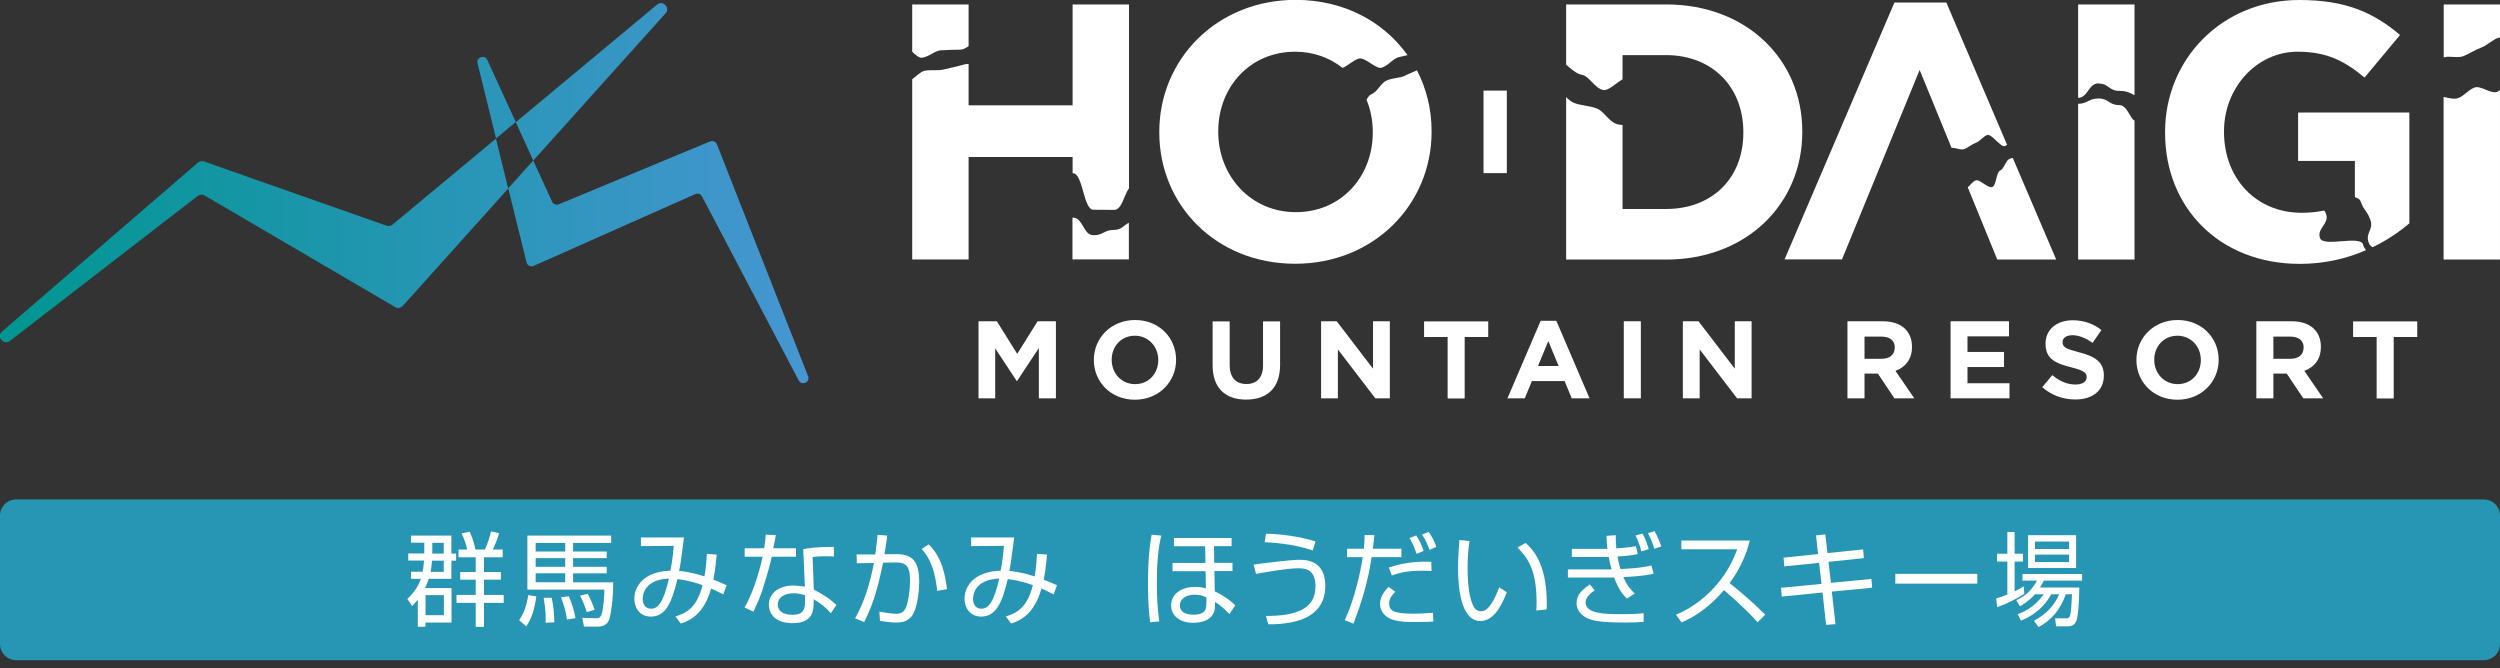
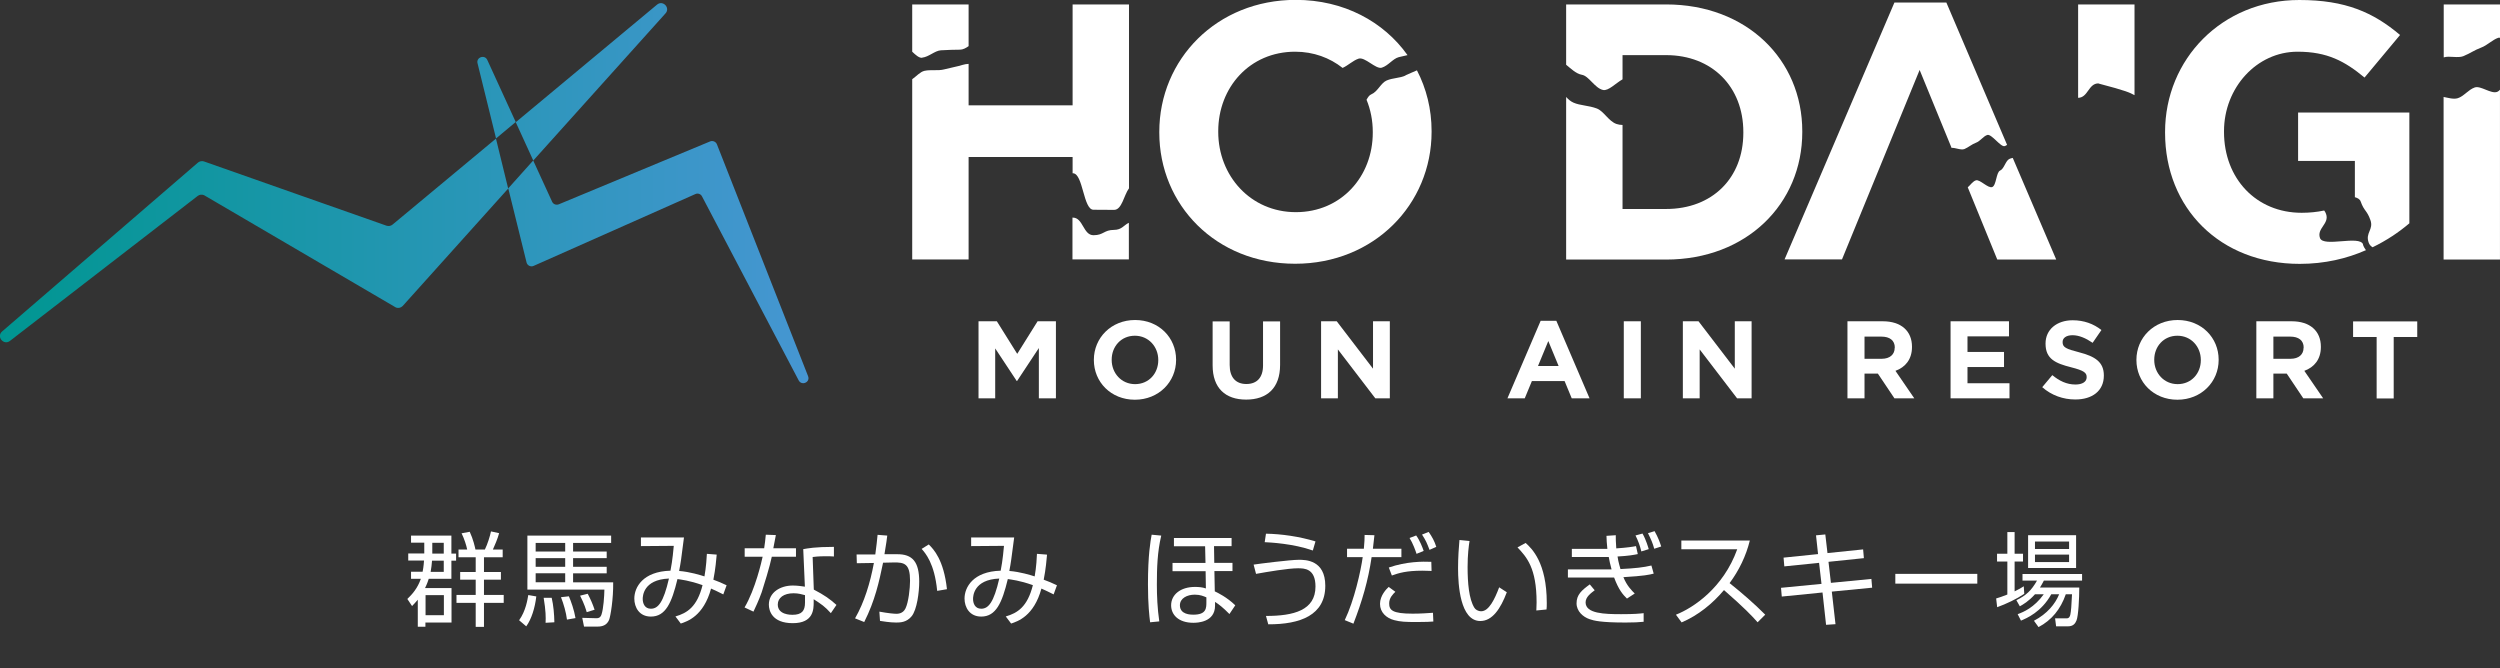
<svg xmlns="http://www.w3.org/2000/svg" width="217" height="58" viewBox="0 0 217 58" fill="none">
  <rect x="0" y="0" width="217" height="58" fill="#333333" stroke="none" />
  <g clip-path="url(#clip0_395_3516)">
    <path d="M57.025 0.407C57.545 -0.033 58.229 0.704 57.743 1.188L46.285 13.938L47.921 17.503C48.02 17.733 48.285 17.821 48.506 17.733L61.633 12.277C61.865 12.178 62.141 12.299 62.23 12.53L70.141 32.65C70.351 33.178 69.588 33.519 69.323 33.013L60.937 17.052C60.837 16.843 60.583 16.744 60.362 16.843L46.318 23.08C46.075 23.19 45.788 23.057 45.711 22.804L44.119 16.358L34.948 26.567C34.782 26.732 34.54 26.776 34.341 26.677L17.711 16.941C17.534 16.864 17.314 16.887 17.159 17.008L0.861 29.593C0.32 30.01 -0.343 29.218 0.187 28.767L17.181 14.114C17.324 13.993 17.534 13.95 17.711 14.015L33.557 19.593C33.733 19.647 33.932 19.614 34.075 19.493L43.049 12.031L44.108 16.358L46.285 13.927L44.761 10.594L43.057 12.016L41.457 5.522C41.291 4.983 42.065 4.697 42.297 5.203L44.772 10.605L57.025 0.407Z" fill="url(#paint0_linear_395_3516)" />
    <path d="M90.173 34.575V30.208L88.284 33.068H88.25L86.383 30.241V34.575H84.936V27.887H86.527L88.295 30.714L90.062 27.887H91.654V34.575H90.184H90.173Z" fill="white" />
    <path d="M98.505 34.696C96.428 34.696 94.947 33.156 94.947 31.253V31.231C94.947 29.328 96.45 27.777 98.527 27.777C100.605 27.777 102.085 29.317 102.085 31.22V31.242C102.085 33.145 100.582 34.696 98.505 34.696ZM100.538 31.242C100.538 30.098 99.698 29.141 98.505 29.141C97.312 29.141 96.494 30.076 96.494 31.22V31.242C96.494 32.386 97.334 33.343 98.527 33.343C99.721 33.343 100.538 32.408 100.538 31.264V31.242Z" fill="white" />
    <path d="M108.162 34.685C106.361 34.685 105.256 33.684 105.256 31.715V27.898H106.736V31.682C106.736 32.771 107.278 33.332 108.184 33.332C109.09 33.332 109.631 32.782 109.631 31.726V27.898H111.112V31.671C111.112 33.695 109.974 34.685 108.162 34.685Z" fill="white" />
    <path d="M119.377 34.575L116.128 30.329V34.575H114.67V27.887H116.029L119.178 32.001V27.887H120.637V34.575H119.377Z" fill="white" />
-     <path d="M127.134 29.251V34.586H125.654V29.251H123.609V27.898H129.178V29.251H127.134Z" fill="white" />
    <path d="M136.426 34.575L135.807 33.079H132.967L132.348 34.575H130.846L133.73 27.843H135.089L137.973 34.575H136.426ZM134.393 29.603L133.498 31.77H135.288L134.393 29.603Z" fill="white" />
    <path d="M140.945 34.575V27.887H142.426V34.575H140.945Z" fill="white" />
    <path d="M150.779 34.575L147.531 30.329V34.575H146.072V27.887H147.431L150.58 32.001V27.887H152.039V34.575H150.779Z" fill="white" />
    <path d="M164.437 34.575L163 32.43H161.84V34.575H160.359V27.887H163.431C165.011 27.887 165.961 28.723 165.961 30.098V30.12C165.961 31.198 165.376 31.88 164.525 32.188L166.16 34.575H164.437ZM164.47 30.175C164.47 29.548 164.028 29.218 163.31 29.218H161.84V31.143H163.332C164.05 31.143 164.459 30.758 164.459 30.197V30.175H164.47Z" fill="white" />
    <path d="M169.309 34.575V27.887H174.38V29.196H170.778V30.549H173.949V31.858H170.778V33.266H174.424V34.575H169.309Z" fill="white" />
    <path d="M180.116 34.674C179.1 34.674 178.072 34.322 177.266 33.607L178.139 32.562C178.746 33.057 179.376 33.376 180.15 33.376C180.757 33.376 181.122 33.134 181.122 32.749V32.727C181.122 32.353 180.89 32.166 179.774 31.88C178.426 31.539 177.553 31.165 177.553 29.834V29.812C177.553 28.602 178.536 27.799 179.906 27.799C180.89 27.799 181.719 28.107 182.404 28.646L181.641 29.757C181.045 29.35 180.459 29.097 179.895 29.097C179.332 29.097 179.034 29.35 179.034 29.68V29.702C179.034 30.142 179.321 30.285 180.481 30.582C181.84 30.934 182.614 31.418 182.614 32.584V32.606C182.614 33.937 181.597 34.674 180.15 34.674H180.116Z" fill="white" />
    <path d="M188.999 34.696C186.922 34.696 185.441 33.156 185.441 31.253V31.231C185.441 29.328 186.944 27.777 189.021 27.777C191.099 27.777 192.579 29.317 192.579 31.22V31.242C192.579 33.145 191.077 34.696 188.999 34.696ZM191.032 31.242C191.032 30.098 190.193 29.141 188.999 29.141C187.806 29.141 186.988 30.076 186.988 31.22V31.242C186.988 32.386 187.828 33.343 189.021 33.343C190.215 33.343 191.032 32.408 191.032 31.264V31.242Z" fill="white" />
    <path d="M199.927 34.575L198.49 32.43H197.33V34.575H195.85V27.887H198.921C200.501 27.887 201.452 28.723 201.452 30.098V30.12C201.452 31.198 200.866 31.88 200.015 32.188L201.651 34.575H199.927ZM199.96 30.175C199.96 29.548 199.518 29.218 198.8 29.218H197.33V31.143H198.822C199.54 31.143 199.949 30.758 199.949 30.197V30.175H199.96Z" fill="white" />
    <path d="M207.773 29.251V34.586H206.292V29.251H204.248V27.898H209.817V29.251H207.773Z" fill="white" />
    <path d="M121.997 6.556C121.51 6.787 120.903 6.754 120.361 6.986C119.864 7.195 119.577 7.965 119.035 8.185C118.859 8.251 118.737 8.438 118.615 8.658C118.969 9.516 119.157 10.462 119.157 11.452V11.518C119.157 15.313 116.428 18.415 112.483 18.415C108.538 18.415 105.743 15.247 105.743 11.452V11.386C105.743 7.591 108.472 4.488 112.417 4.488C114.019 4.488 115.422 5.016 116.538 5.896C117.024 5.676 117.433 5.258 117.919 5.093C118.472 4.906 119.422 6.039 119.941 5.874C120.505 5.698 120.903 5.093 121.411 4.961C121.676 4.895 121.93 4.84 122.173 4.785C120.107 1.881 116.649 -0.011 112.472 -0.011C105.61 -0.011 100.627 5.148 100.627 11.441V11.507C100.627 17.799 105.555 22.893 112.417 22.893C119.278 22.893 124.262 17.733 124.262 11.441V11.375C124.262 9.472 123.809 7.679 122.991 6.105C122.671 6.248 122.339 6.38 121.986 6.545L121.997 6.556Z" fill="white" />
    <path d="M174.701 13.707C174.602 13.729 174.502 13.751 174.414 13.795C174.082 13.949 173.961 14.653 173.607 14.807C173.265 14.95 173.287 16.105 172.922 16.237C172.558 16.369 171.85 15.544 171.508 15.654C171.232 15.742 171.033 16.061 170.801 16.259L173.364 22.53H178.48L174.712 13.718L174.701 13.707Z" fill="white" />
    <path d="M169.397 12.838C169.729 12.805 170.193 13.058 170.513 12.937C170.856 12.794 171.154 12.519 171.519 12.387C171.883 12.255 172.138 11.837 172.491 11.716C172.867 11.595 173.651 12.783 174.005 12.684C174.082 12.662 174.149 12.618 174.215 12.574L168.944 0.22H164.436L154.9 22.518H159.884L166.624 6.072L169.397 12.838Z" fill="white" />
    <path d="M213.817 4.873C214.325 4.675 214.811 4.334 215.353 4.136C215.894 3.938 216.336 3.454 216.855 3.278C216.9 3.267 216.955 3.278 217.01 3.278V0.385H212.115V4.983C212.612 4.818 213.309 5.071 213.828 4.873H213.817Z" fill="white" />
    <path d="M216.755 7.975C216.214 8.173 215.33 7.414 214.811 7.59C214.258 7.777 213.849 8.371 213.33 8.525C212.954 8.636 212.512 8.492 212.104 8.415V22.529H216.998V7.788C216.921 7.876 216.844 7.942 216.755 7.975Z" fill="white" />
-     <path d="M128.77 15.027V7.865H130.792V15.027H128.77Z" fill="white" />
-     <path d="M183.939 9.12C183.044 9.12 183.044 8.548 182.149 8.548C181.254 8.548 181.254 8.999 180.381 9.01V22.53H185.276V10.462C184.878 10.308 184.657 9.12 183.939 9.12Z" fill="white" />
-     <path d="M182.149 7.249C183.044 7.249 183.044 7.888 183.939 7.888C184.591 7.888 184.867 8.042 185.276 8.262V0.385H180.381V8.493C181.254 8.471 181.265 7.238 182.149 7.238V7.249Z" fill="white" />
+     <path d="M182.149 7.249C184.591 7.888 184.867 8.042 185.276 8.262V0.385H180.381V8.493C181.254 8.471 181.265 7.238 182.149 7.238V7.249Z" fill="white" />
    <path d="M80.041 5.005C80.627 4.939 81.124 4.411 81.655 4.367C82.263 4.323 82.804 4.323 83.323 4.312C83.588 4.312 83.843 4.169 84.075 4.004V0.385H79.18V4.488C79.478 4.774 79.776 5.038 80.031 5.016L80.041 5.005Z" fill="white" />
    <path d="M93.102 15.038C93.102 15.038 93.113 15.038 93.124 15.038C94.019 15.038 94.019 18.206 94.914 18.206C95.809 18.206 95.809 18.217 96.704 18.217C97.389 18.217 97.555 16.93 97.997 16.347V0.385H93.102V9.142H84.075V5.544C83.898 5.555 83.732 5.577 83.555 5.632C83.058 5.786 82.517 5.874 81.931 6.028C81.412 6.16 80.815 6.028 80.24 6.149C79.865 6.237 79.544 6.622 79.18 6.875V22.519H84.075V13.63H93.102V15.027V15.038Z" fill="white" />
    <path d="M96.703 19.955C95.808 19.955 95.808 20.417 94.913 20.417C94.018 20.417 94.018 18.888 93.123 18.888C93.123 18.888 93.101 18.888 93.09 18.888V22.518H97.985V19.339C97.543 19.537 97.377 19.955 96.692 19.955H96.703Z" fill="white" />
    <path d="M205.121 21.221C204.822 20.384 201.673 21.495 201.375 20.66C201.077 19.823 202.204 19.427 201.905 18.58C201.861 18.448 201.806 18.36 201.74 18.272C201.121 18.404 200.469 18.47 199.784 18.47C195.839 18.47 193.044 15.5 193.044 11.452V11.386C193.044 7.624 195.872 4.488 199.43 4.488C202.005 4.488 203.53 5.313 205.242 6.732L208.325 3.036C206.005 1.078 203.596 0 199.585 0C192.845 0 187.928 5.159 187.928 11.452V11.518C187.928 18.063 192.69 22.904 199.618 22.904C201.795 22.904 203.706 22.442 205.364 21.715C205.275 21.595 205.176 21.441 205.099 21.221H205.121Z" fill="white" />
    <path d="M199.475 9.769V13.971H204.403V17.117C204.646 17.183 204.845 17.293 204.911 17.502C205.209 18.338 205.452 18.25 205.751 19.098C206.049 19.933 205.298 20.198 205.596 21.045C205.662 21.243 205.784 21.364 205.939 21.463C207.143 20.88 208.215 20.165 209.132 19.384V9.769H199.475Z" fill="white" />
    <path d="M144.615 0.385H135.941V5.621C136.35 5.951 136.803 6.402 137.3 6.49C137.919 6.589 138.428 7.657 139.146 7.811C139.61 7.91 140.251 7.216 140.836 6.886V4.785H144.615C148.615 4.785 151.322 7.536 151.322 11.463V11.529C151.322 15.456 148.626 18.14 144.615 18.14H140.836V10.847C140.648 10.847 140.472 10.814 140.306 10.759C139.621 10.517 139.212 9.648 138.604 9.417C137.908 9.153 137.157 9.164 136.582 8.911C136.328 8.801 136.118 8.614 135.941 8.416V22.53H144.615C151.61 22.53 156.438 17.689 156.438 11.463V11.397C156.438 5.17 151.61 0.385 144.615 0.385Z" fill="white" />
-     <path d="M215.597 43.354H1.403C0.628 43.354 0 43.98 0 44.751V55.906C0 56.678 0.628 57.303 1.403 57.303H215.597C216.372 57.303 217 56.678 217 55.906V44.751C217 43.98 216.372 43.354 215.597 43.354Z" fill="#2696B4" />
    <path d="M39.192 51.044V54.036H36.926V54.399H36.264V52.056C36.087 52.276 35.921 52.441 35.766 52.606L35.357 51.99C35.777 51.583 36.241 51.077 36.529 50.24H35.678V49.624H36.683C36.706 49.526 36.772 49.173 36.805 48.656H35.435V48.04H36.827V47.105H35.678V46.489H39.181V48.051H39.589V48.667H39.181V50.24H37.214C37.192 50.318 37.081 50.669 36.893 51.044H39.181H39.192ZM38.529 51.66H36.938V53.398H38.529V51.66ZM37.501 48.667C37.479 48.997 37.435 49.316 37.38 49.636H38.518V48.667H37.501ZM37.523 48.051H38.518V47.116H37.523V48.051ZM40.551 47.699C40.484 47.347 40.297 46.764 40.065 46.291L40.772 46.159C41.081 46.819 41.225 47.49 41.269 47.699H42.087C42.319 47.226 42.529 46.555 42.617 46.126L43.324 46.28C43.191 46.775 42.937 47.358 42.783 47.699H43.633V48.37H42.009V49.647H43.479V50.318H42.009V51.638H43.722V52.331H42.009V54.41H41.291V52.331H39.623V51.638H41.291V50.318H39.943V49.647H41.291V48.37H39.799V47.699H40.562H40.551Z" fill="white" />
    <path d="M45.059 53.838C45.644 53.024 45.788 52.034 45.854 51.649L46.55 51.77C46.44 52.749 46.13 53.75 45.677 54.366L45.059 53.838ZM53.058 47.127H49.744V47.875H52.661V48.447H49.744V49.196H52.661V49.767H49.744V50.548H53.224C53.246 51.99 52.992 53.497 52.87 53.805C52.672 54.267 52.296 54.388 51.865 54.388H50.694L50.539 53.629L51.777 53.662C52.086 53.662 52.163 53.475 52.208 53.343C52.384 52.837 52.451 51.737 52.462 51.176H45.777V46.489H53.047V47.138L53.058 47.127ZM49.059 47.127H46.495V47.875H49.059V47.127ZM49.059 48.447H46.495V49.196H49.059V48.447ZM49.059 49.757H46.495V50.538H49.059V49.757ZM47.357 54.058C47.379 53.563 47.379 53.046 47.191 51.891H47.887C48.042 52.551 48.108 53.332 48.119 54.014L47.357 54.058ZM49.213 53.783C49.136 53.156 48.937 52.463 48.694 51.836L49.379 51.759C49.556 52.166 49.843 52.969 49.953 53.651L49.202 53.783H49.213ZM50.926 53.134C50.86 52.903 50.727 52.441 50.351 51.704L51.014 51.539C51.268 52.023 51.445 52.43 51.611 52.925L50.926 53.134Z" fill="white" />
    <path d="M62.208 48.161C62.174 48.524 62.108 49.383 61.92 50.318C62.417 50.494 62.561 50.571 63.069 50.802L62.782 51.594C62.373 51.385 62.086 51.253 61.721 51.088C61.069 53.486 59.655 53.937 59.092 54.124L58.628 53.508C59.644 53.211 60.506 52.683 60.981 50.791C59.81 50.373 59.081 50.307 58.804 50.263C58.307 52.331 57.777 53.519 56.495 53.519C55.489 53.519 55.059 52.716 55.059 51.957C55.059 50.978 55.799 49.602 58.197 49.536C58.385 48.59 58.451 47.688 58.484 47.38L55.633 47.402V46.654H59.368C59.125 48.59 59.092 48.81 58.948 49.559C59.898 49.636 60.804 49.922 61.147 50.032C61.169 49.877 61.301 49.228 61.357 48.073L62.208 48.139V48.161ZM55.788 51.99C55.788 52.364 55.954 52.837 56.495 52.837C57.125 52.837 57.589 52.287 58.064 50.218C55.821 50.307 55.788 51.77 55.788 51.99Z" fill="white" />
    <path d="M67.345 46.445C67.345 46.445 67.146 47.457 67.124 47.589H69.091V48.327H66.992C66.826 49.141 66.284 50.901 66.119 51.396C65.842 52.177 65.566 52.727 65.4 53.09L64.627 52.727C65.566 51.143 66.119 48.69 66.196 48.327H64.638V47.589H66.329C66.395 47.193 66.428 46.852 66.472 46.412L67.356 46.445H67.345ZM72.395 48.304C72.118 48.282 71.975 48.282 71.677 48.282C71.013 48.282 70.715 48.327 70.538 48.349L70.638 51.176C71.544 51.649 72.019 51.979 72.605 52.507L72.118 53.222C71.577 52.628 71.323 52.463 70.627 52.012V52.265C70.627 52.87 70.627 54.091 68.815 54.091C67.003 54.091 66.737 52.991 66.737 52.485C66.737 51.418 67.732 50.824 68.815 50.824C69.235 50.824 69.632 50.89 69.864 50.923L69.721 47.666C70.085 47.6 70.759 47.468 72.384 47.468V48.294L72.395 48.304ZM69.875 51.66C69.632 51.594 69.312 51.495 68.881 51.495C68.03 51.495 67.511 51.891 67.511 52.474C67.511 53.365 68.627 53.365 68.781 53.365C69.599 53.365 69.875 53.024 69.875 52.298V51.649V51.66Z" fill="white" />
    <path d="M77.014 46.489C76.981 46.775 76.937 47.127 76.771 48.106H77.843C79.224 48.084 79.788 48.788 79.788 50.494C79.788 51.385 79.6 52.925 79.125 53.497C78.694 54.025 78.13 54.036 77.788 54.036C77.224 54.036 76.617 53.926 76.384 53.893L76.329 53.09C77.103 53.233 77.622 53.277 77.799 53.277C77.92 53.277 78.373 53.277 78.594 52.815C78.859 52.287 78.992 51.055 78.992 50.406C78.992 48.943 78.517 48.8 77.545 48.822L76.65 48.843C76.307 50.494 75.954 52.133 75.014 53.992L74.219 53.673C75.025 52.265 75.534 50.593 75.854 48.865L74.373 48.888L74.351 48.129H75.976C76.086 47.336 76.13 46.874 76.174 46.423L77.014 46.489ZM81.346 51.275C81.114 48.888 80.318 48.008 79.998 47.644L80.616 47.259C81.036 47.666 81.92 48.59 82.196 51.143L81.357 51.286L81.346 51.275Z" fill="white" />
    <path d="M90.881 48.161C90.848 48.524 90.781 49.383 90.594 50.318C91.091 50.494 91.234 50.571 91.743 50.802L91.455 51.594C91.046 51.385 90.759 51.253 90.395 51.088C89.743 53.486 88.328 53.937 87.765 54.124L87.301 53.508C88.317 53.211 89.179 52.683 89.654 50.791C88.483 50.373 87.754 50.307 87.478 50.263C86.98 52.331 86.45 53.519 85.168 53.519C84.163 53.519 83.721 52.716 83.721 51.957C83.721 50.978 84.461 49.602 86.859 49.536C87.047 48.59 87.113 47.688 87.146 47.38L84.295 47.402V46.654H88.03C87.776 48.59 87.754 48.81 87.61 49.559C88.56 49.636 89.466 49.922 89.809 50.032C89.831 49.877 89.964 49.228 90.008 48.073L90.859 48.139L90.881 48.161ZM84.461 51.99C84.461 52.364 84.627 52.837 85.168 52.837C85.798 52.837 86.262 52.287 86.737 50.218C84.494 50.307 84.461 51.77 84.461 51.99Z" fill="white" />
    <path d="M100.792 46.511C100.46 47.898 100.416 49.317 100.416 50.736C100.416 51.704 100.46 52.804 100.626 53.937L99.83 54.014C99.764 53.486 99.643 52.474 99.643 50.714C99.643 48.172 99.864 46.951 99.963 46.412L100.792 46.489V46.511ZM106.902 46.687V47.402H105.377L105.399 48.855H106.979V49.57H105.41L105.444 51.33C105.698 51.451 106.482 51.825 107.222 52.54L106.714 53.299C106.14 52.716 105.819 52.474 105.466 52.243V52.573C105.466 54.014 103.93 54.058 103.587 54.058C102.294 54.058 101.654 53.365 101.654 52.54C101.654 51.616 102.471 50.945 103.72 50.945C104.029 50.945 104.361 50.967 104.67 51.077L104.648 49.581H101.775V48.865H104.637L104.604 47.413H101.897V46.698H106.913L106.902 46.687ZM104.703 51.847C104.493 51.759 104.195 51.616 103.709 51.616C103.046 51.616 102.416 51.924 102.416 52.54C102.416 53.354 103.366 53.354 103.587 53.354C104.725 53.354 104.714 52.771 104.714 52.243V51.847H104.703Z" fill="white" />
    <path d="M109.897 53.464C112.284 53.464 114.184 52.98 114.184 50.911C114.184 49.338 113.212 49.327 112.66 49.327C111.809 49.327 110.008 49.635 109.024 49.812L108.814 49.008C109.201 48.942 112.008 48.59 112.737 48.59C113.301 48.59 115.035 48.59 115.035 50.846C115.035 53.398 112.87 54.201 110.085 54.19L109.886 53.464H109.897ZM113.963 47.787C112.262 47.182 110.229 47.083 109.776 47.061L109.886 46.324C111.212 46.346 112.781 46.566 114.184 46.995L113.952 47.787H113.963Z" fill="white" />
    <path d="M119.299 46.467C119.211 47.292 119.2 47.38 119.167 47.633H121.642V48.359H119.056C118.758 50.406 118.227 52.199 117.476 54.135L116.725 53.827C117.553 52.1 118.117 49.558 118.283 48.359H116.923V47.633H118.382C118.437 47.072 118.448 46.742 118.448 46.434L119.299 46.456V46.467ZM121.111 51.373C120.901 51.583 120.581 51.891 120.581 52.375C120.581 52.947 120.835 53.266 122.614 53.266C123.321 53.266 123.896 53.222 124.382 53.189L124.415 53.948C124.139 53.97 123.796 53.992 122.968 53.992C122.006 53.992 121.542 53.97 121.012 53.827C120.338 53.651 119.785 53.156 119.785 52.419C119.785 51.682 120.349 51.12 120.537 50.944L121.111 51.362V51.373ZM124.249 49.558C124.006 49.558 123.785 49.536 123.454 49.536C122.084 49.536 121.421 49.734 120.813 49.954L120.548 49.261C122.073 48.733 123.476 48.733 124.238 48.766L124.26 49.558H124.249ZM122.956 48.073C122.868 47.798 122.636 47.149 122.349 46.698L122.923 46.478C123.222 46.874 123.476 47.523 123.575 47.82L122.956 48.073ZM124.084 47.732C123.852 47.127 123.774 46.929 123.432 46.401L124.006 46.17C124.293 46.566 124.526 46.995 124.669 47.468L124.072 47.732H124.084Z" fill="white" />
    <path d="M127.553 46.973C127.487 47.402 127.387 48.139 127.387 49.217C127.387 50.559 127.498 51.99 127.973 52.749C128.061 52.903 128.282 53.057 128.57 53.057C129.233 53.057 129.741 52.012 130.128 50.978L130.791 51.407C130.249 52.848 129.531 53.904 128.492 53.904C126.746 53.904 126.559 50.779 126.559 49.316C126.559 48.403 126.625 47.479 126.68 46.874L127.553 46.962V46.973ZM133.354 52.98C133.354 52.771 133.376 52.573 133.376 52.287C133.376 49.283 132.503 48.348 131.719 47.512L132.426 47.127C132.956 47.611 134.26 48.821 134.26 52.331C134.26 52.573 134.26 52.727 134.238 52.903L133.343 52.991L133.354 52.98Z" fill="white" />
    <path d="M140.248 46.434C140.248 46.742 140.248 47.028 140.293 47.6C141.276 47.534 141.729 47.457 142.005 47.402L142.16 48.095C141.784 48.172 141.386 48.249 140.403 48.304C140.425 48.458 140.469 48.766 140.657 49.394C141.961 49.328 142.646 49.251 143.342 49.086L143.541 49.789C143.154 49.889 142.757 49.987 140.911 50.097C141.21 50.846 141.641 51.264 141.895 51.517L141.221 51.957C140.867 51.616 140.502 51.198 140.105 50.13H136.094V49.426H138.9C138.967 49.426 139.74 49.426 139.884 49.426C139.751 48.953 139.685 48.601 139.641 48.348C139.353 48.348 139.243 48.348 138.989 48.348H136.436V47.644H139.519C139.464 47.16 139.453 46.841 139.442 46.511L140.259 46.456L140.248 46.434ZM138.425 51.231C138.094 51.484 137.63 51.814 137.63 52.287C137.63 53.266 139.276 53.31 140.712 53.31C141.873 53.31 142.281 53.266 142.668 53.222V53.97C142.215 54.014 141.851 54.036 141.099 54.036C138.922 54.036 138.337 53.871 137.961 53.739C137.42 53.552 136.845 53.068 136.845 52.364C136.845 51.616 137.298 51.231 137.994 50.725L138.425 51.242V51.231ZM142.469 47.864C142.359 47.391 142.171 46.885 141.961 46.478L142.569 46.313C142.889 46.874 143.066 47.523 143.11 47.666L142.469 47.864ZM143.585 47.622C143.453 47.138 143.309 46.808 143.044 46.28L143.618 46.104C143.939 46.676 144.083 47.094 144.193 47.435L143.585 47.633V47.622Z" fill="white" />
    <path d="M145.477 53.354C146.968 52.76 149.576 51.054 150.791 47.677H145.941V46.918H151.885C151.554 48.26 150.946 49.514 150.128 50.614C151.2 51.472 152.25 52.375 153.222 53.354L152.559 54.014C152.062 53.453 151.41 52.76 149.642 51.219C148.637 52.408 147.41 53.409 145.963 54.025L145.477 53.365V53.354Z" fill="white" />
    <path d="M157.63 46.467L158.437 46.39L158.625 48.007L161.719 47.688L161.785 48.447L158.713 48.766L158.923 50.592L162.437 50.251L162.503 51.011L159.001 51.352L159.321 54.179L158.503 54.234L158.194 51.428L154.658 51.781L154.592 51.022L158.106 50.68L157.896 48.854L154.879 49.162L154.813 48.403L157.807 48.095L157.63 46.467Z" fill="white" />
    <path d="M171.63 49.812V50.659H164.514V49.812H171.63Z" fill="white" />
    <path d="M175.696 51.55C175.067 51.979 174.127 52.43 173.354 52.705L173.266 51.946C173.52 51.869 173.807 51.781 174.238 51.605V48.744H173.343V48.062H174.238V46.181H174.868V48.062H175.597V48.744H174.868V51.33C175.266 51.132 175.464 51.022 175.663 50.889L175.708 51.55H175.696ZM180.481 51.011C180.481 51.902 180.404 53.475 180.238 53.86C180.138 54.102 179.973 54.366 179.498 54.366H178.47L178.382 53.673H179.387C179.608 53.673 179.674 53.497 179.707 53.343C179.763 53.057 179.807 52.617 179.851 51.583H179.31C178.857 52.892 178.072 53.838 176.945 54.432L176.547 53.882C177.696 53.277 178.382 52.441 178.735 51.583H178.05C177.199 53.123 175.917 53.662 175.42 53.871L175.133 53.31C175.641 53.123 176.558 52.749 177.398 51.583H176.636C176.083 52.199 175.597 52.474 175.321 52.628L175.022 52.1C175.884 51.67 176.326 51.252 176.813 50.395H175.553V49.822H180.724V50.395H177.409C177.277 50.648 177.199 50.791 177.067 50.999H180.47L180.481 51.011ZM180.205 46.456V49.305H176.039V46.456H180.205ZM179.597 47.006H176.636V47.655H179.597V47.006ZM179.597 48.139H176.636V48.788H179.597V48.139Z" fill="white" />
  </g>
  <defs>
    <linearGradient id="paint0_linear_395_3516" x1="-0.001" y1="16.765" x2="70.174" y2="16.765" gradientUnits="userSpaceOnUse">
      <stop stop-color="#009691" />
      <stop offset="1" stop-color="#4696D2" />
    </linearGradient>
    <clipPath id="clip0_395_3516">
      <rect width="217" height="57.303" fill="white" />
    </clipPath>
  </defs>
</svg>